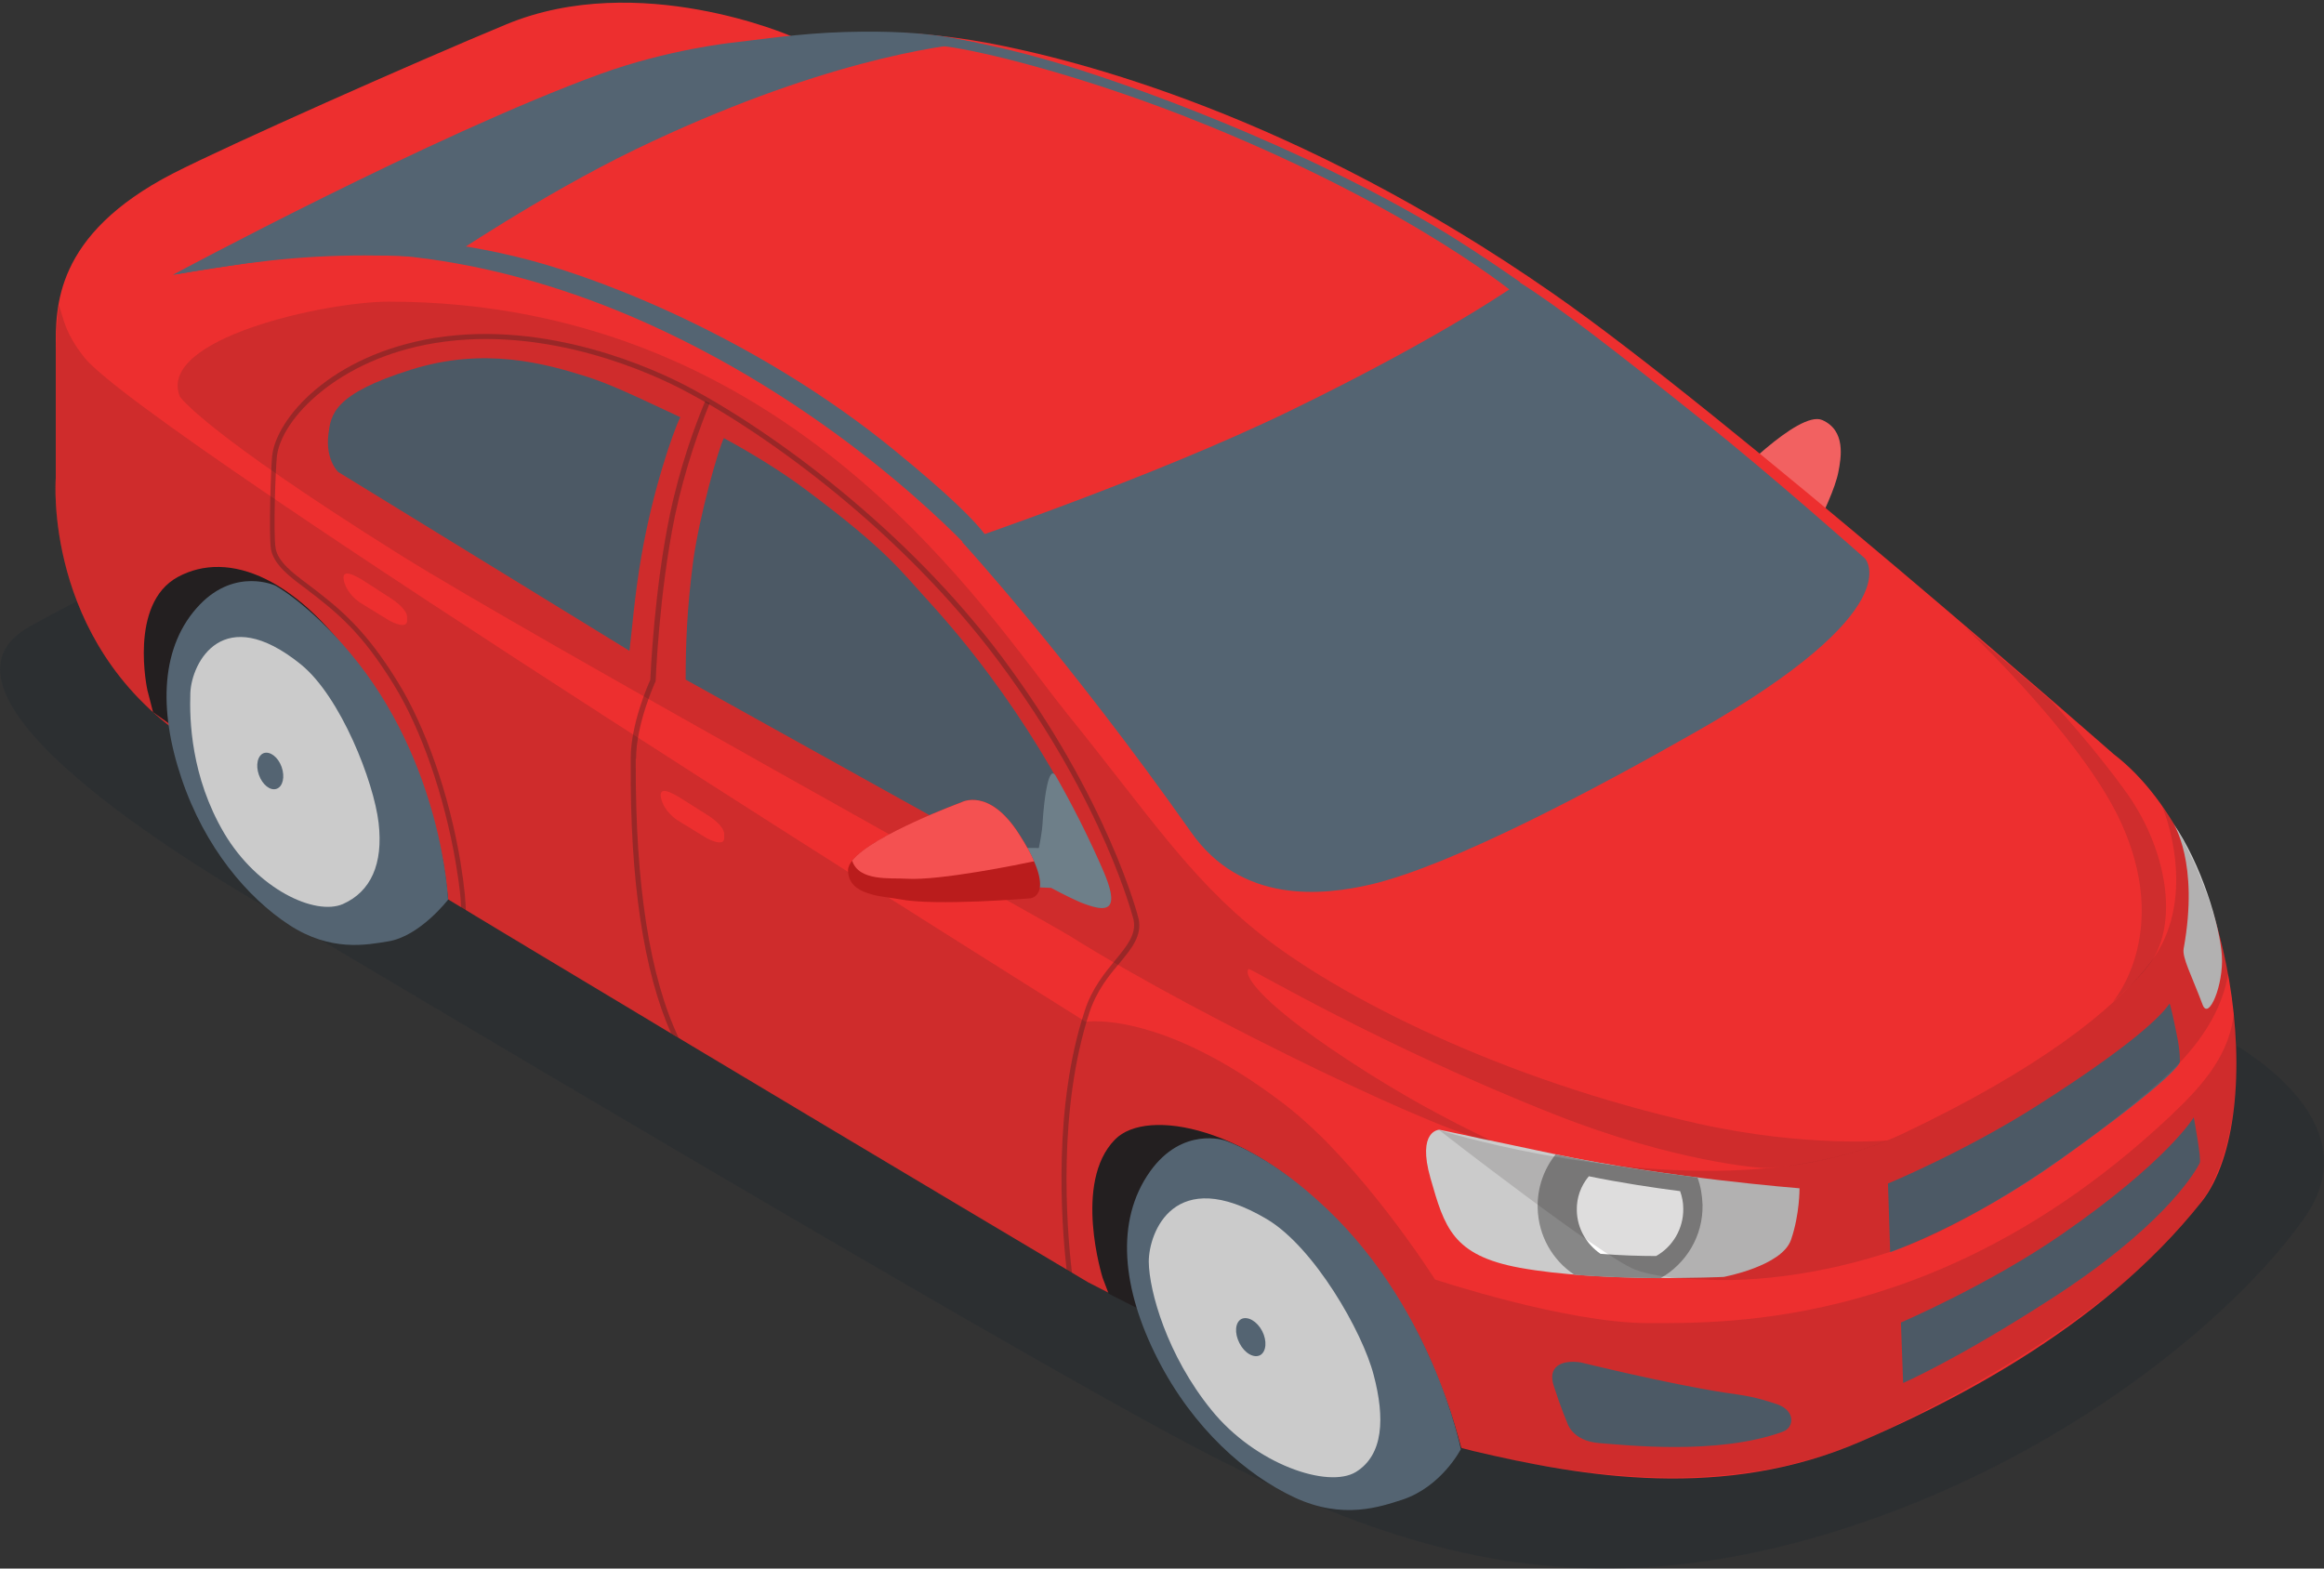
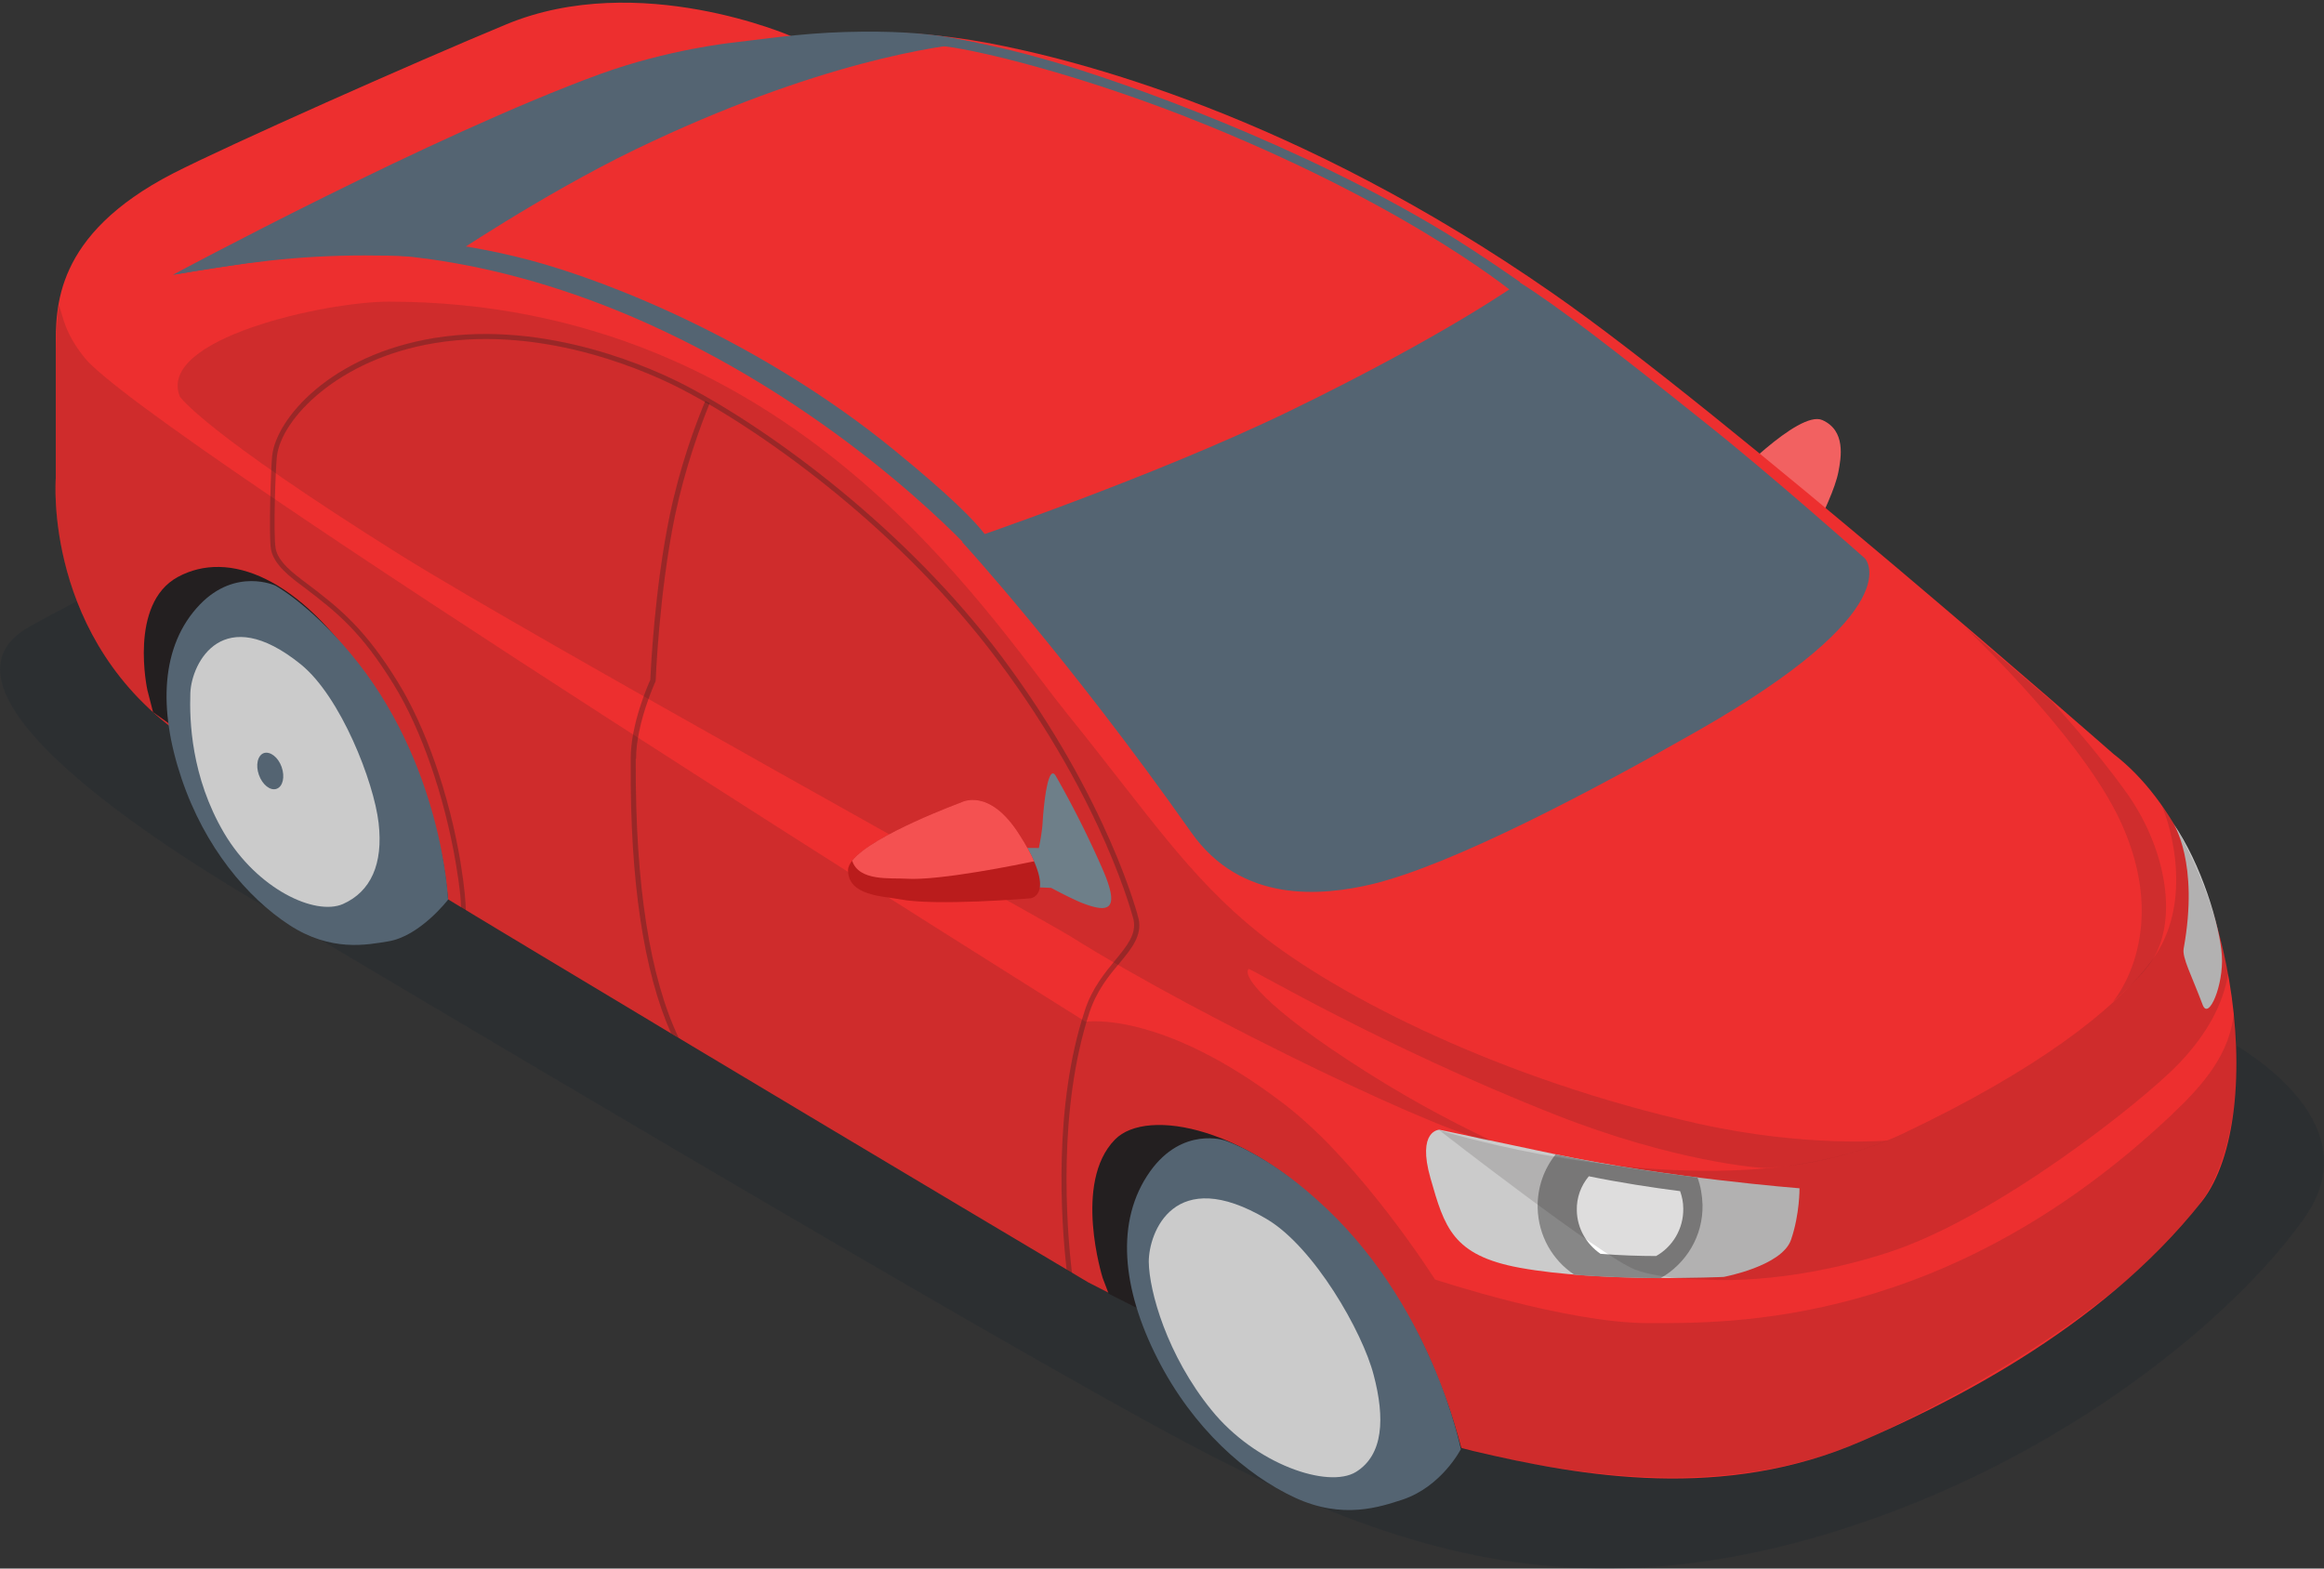
<svg xmlns="http://www.w3.org/2000/svg" width="400" height="270" viewBox="0 0 400 270">
  <rect x="0" y="0" width="400" height="270" fill="#333333" stroke="none" />
  <g fill="none" fill-rule="nonzero">
    <path d="M-160-15h720v300h-720z" />
    <path fill="#17252D" d="M381.18 177.856s28.099 13.454 15.629 31.537c-11.327 16.34-40.786 41.777-81.027 54.25-44.217 13.671-75.582 3.703-110.704-14.816-35.123-18.519-149.367-86.767-160.094-93.085-10.728-6.318-60.88-36.166-39.915-47.877C26.034 96.155 115.447 52.09 134.941 52.09c19.495.054 246.24 125.766 246.24 125.766z" opacity=".21" />
    <path fill="#F26161" d="M297.331 83.366s12.234-12.86 16.312-11.061c4.077 1.798 3.262 6.43 2.773 8.936-1.034 5.449-8.428 18.144-8.428 18.144s-4.676-.436-8.536-6.974c-3.806-6.539-2.12-9.045-2.12-9.045z" />
    <path fill="#ED2F2F" d="M363.773 129.79S296.95 71.105 267.21 50.454c-44.095-30.676-81.883-40.211-97.38-43.1-16.963-3.105-26.206-1.089-28-1.034-3.535.217-5.546-.055-5.546-.055s-26.316-11.551-49.152-2.07c-15.767 6.538-48.01 20.868-57.361 25.663C9.164 40.484 9.599 53.071 9.599 59.991v22.34s-2.23 27.897 22.292 44.625c16.04 10.952 155.393 93.773 155.393 93.773s47.412 24.574 66.278 29.042c18.922 4.468 43.226 8.609 66.823-1.69 12.831-5.557 40.832-18.689 58.612-41.301 11.635-14.93 5.926-60.808-15.224-76.99z" />
    <path fill="#546472" d="M261.555 48.603s-12.397 8.936-39.42 22.067c-23.542 11.443-56.545 22.613-56.545 22.613s18.214 19.833 39.419 49.965c8.645 12.314 22.455 11.006 31.209 8.936 13.919-3.379 38.06-16.183 55.676-26.209 37.299-21.196 29.089-29.86 29.089-29.86S304.345 81.35 293.47 72.742c-15.93-12.75-25.555-20.16-31.916-24.138z" />
    <g fill="#546472">
-       <path d="M190.546 151.748c-5.437-13.404-15.659-31.821-30.937-48.494-4.73-5.177-7.068-8.61-20.77-18.853-4.513-3.378-9.46-6.375-14.245-8.99-.924 1.798-4.241 13.35-5.328 21.468-1.034 8.118-1.251 14.003-1.251 20.106l70.356 39.122c.11.054 4.459 1.198 2.175-4.36zM110.403 95.68c1.903-11.115 5.437-21.36 6.688-23.865-8.59-4.033-12.18-5.722-16.094-6.975-7.232-2.288-17.67-5.176-30.285-1.199-13.375 4.196-13.756 7.738-14.19 11.116-.545 4.413 1.685 6.484 1.685 6.484l50.13 30.785c.38-2.942.924-9.916 2.066-16.346z" />
-     </g>
+       </g>
    <path fill="#546472" d="M62.774 43.971c11.744 0 13.81.818 13.81.818s16.583-11.225 32.786-19.07c31.21-15.04 52.468-17.982 58.775-18.418-1.848 0-6.633-2.234-22.51-1.798-8.155.218-15.658 1.417-19.682 1.853 0 0-10.983 1.144-22.673 5.394-28.816 10.516-73.51 34.545-73.51 34.545 12.125-2.07 21.314-3.324 33.004-3.324z" />
    <path fill="#CBCBCB" d="M374.049 141.722s4.513 6.702 1.794 21.577c-.272 1.58 1.36 4.577 3.263 9.644 1.033 2.834 3.642-3.432 3.316-8.445-.326-5.122-3.534-15.802-8.373-22.776zM309.728 204.546s-22.89-1.798-42.41-5.94l-19.573-4.14s-3.915.054-1.523 8.39c2.393 8.337 3.752 13.241 15.333 15.366 13.973 2.561 35.124 1.58 35.124 1.58s10.004-1.852 11.58-6.375c1.523-4.413 1.469-8.881 1.469-8.881z" />
-     <path fill="#546472" d="M373.397 172.78c-.653.926-3.752 5.449-22.782 17.545-12.397 7.9-25.663 13.404-25.663 13.404l.38 11.823s13.43-4.631 29.306-15.964c20.39-14.549 20.553-16.728 20.553-16.728s.109-1.798-.544-4.795c-.544-2.724-1.142-5.449-1.25-5.285zM377.583 192.34s-4.567 7.575-22.673 20.107c-12.505 8.663-27.729 15.202-27.729 15.202l.38 10.407s8.917-3.814 25.338-14.385c18.649-11.987 24.575-21.196 25.717-23.484.326-.654-1.033-7.846-1.033-7.846zM272.049 234.514s15.06 3.705 24.63 5.176c3.697.545 5.328.709 9.297 2.071 3.045 1.09 2.882 3.978.87 4.686-11.146 4.086-27.131 2.288-31.59 1.961-4.784-.381-5.545-3.596-5.545-3.596s-1.033-2.343-2.284-6.266c-1.087-3.27 1.25-4.522 4.622-4.032z" />
    <path fill="#878787" d="M264.654 207.87c.109 4.85 2.556 9.045 6.307 11.551 5.165.436 10.44.545 14.844.6 4.404-2.507 7.34-7.247 7.23-12.642-.053-1.634-.325-3.214-.869-4.686-7.395-.926-16.148-2.234-24.413-3.977-2.011 2.506-3.153 5.667-3.099 9.154z" />
    <path fill="#FFF" d="M271.396 208.36c.055 3.106 1.686 5.83 4.078 7.465 3.317.272 6.742.381 9.57.381 2.827-1.58 4.73-4.686 4.675-8.173 0-1.09-.217-2.07-.543-2.997-4.73-.599-10.385-1.47-15.714-2.56-1.359 1.634-2.12 3.65-2.066 5.884z" />
    <path fill="#546472" d="M168.037 95.735s-20.607-23.103-53.882-38.796C85.773 43.535 64.296 43.535 58.207 43.535c-6.144 0-28.382 3.76-28.382 3.76L43.2 42.282s21.314-4.577 48.01 2.507c13.973 3.705 40.072 14.22 62.636 32.638 19.573 15.965 16.692 17.163 16.692 17.163l-2.501 1.145zM261.392 51.11s-17.127-14.658-53.447-29.478c-21.314-8.718-41.322-13.568-47.194-13.84-5.872-.218-8.373.218-8.373.218l10.874-1.472s6.198.709 16.91 3.76c13.973 3.978 44.04 14.875 68.507 29.696 6.144 3.76 12.94 8.554 12.94 8.554l-.217 2.561z" />
    <path fill="#231F20" d="M320.33 248.082c12.832-5.558 45.346-22.45 58.612-41.302 4.894-6.92 7.177-19.289 5.6-32.91-.597 7.41-5.165 12.695-10.602 17.871-38.712 36.67-76.01 36.017-90.202 36.017-14.19 0-36.755-7.52-36.755-7.52s-12.614-19.942-25.88-30.131c-21.314-16.346-34.254-14.221-34.254-14.221S25.149 74.756 14.547 61.57c-3.535-4.414-3.643-7.084-4.404-8.99-.272 1.47-.544 6.211-.544 7.464v22.34s-2.23 27.898 22.292 44.625c5.165 3.542 23.217 14.548 45.291 27.898 46.216 27.897 110.102 65.875 110.102 65.875s45.454 24.193 64.321 28.66c18.867 4.414 45.128 8.937 68.725-1.361z" opacity=".15" />
    <path fill="#231F20" d="M372.146 138.78c2.555 6.43 4.458 18.035-1.686 26.426-.108.164-.217.272-.326.436-6.252 8.228-19.41 18.471-42.464 29.423-5.98 2.834-12.56 4.577-19.41 5.558-1.631.218-3.317.436-4.948.545-27.294 2.288-55.622-6.648-55.622-6.648s28.056 21.85 33.765 24.03c4.458 1.688 11.962 1.688 11.962 1.688s13.647 1.254 31.861-4.74c18.377-6.048 43.28-25.718 49.695-32.366 4.894-5.121 7.667-10.243 8.537-15.583-1.903-10.407-5.764-20.76-11.364-28.77z" opacity=".15" />
    <path fill="#231F20" d="M75.823 146.135c-2.12-9.48-4.458-16.782-13.212-30.022C51.573 99.494 39.394 94.536 30.586 99.33c-8.482 4.631-5.22 19.452-5.22 19.452l.98 3.814c6.796 4.85 34.742 24.628 50.782 32.256-.326-2.833-.544-5.285-1.305-8.718z" />
    <path fill="#546472" d="M47.387 100.802s-6.797-3.16-12.995 3.27c-6.742 7.028-7.177 17.98-3.153 29.913 4.023 11.932 11.363 20.541 18.54 25.227s13.375 3.433 17.018 2.834c5.492-.872 10.33-7.193 10.33-7.193s-.978-23.593-16.909-42.5c-7.068-8.445-12.831-11.551-12.831-11.551z" />
    <path fill="#CBCBCB" d="M51.79 114.37c6.852 5.557 12.56 20.214 13.376 27.297.816 7.084-1.36 11.824-6.144 13.95-4.784 2.07-14.734-2.562-20.443-12.206-5.71-9.699-5.981-19.452-5.818-24.138.217-5.23 5.6-15.747 19.03-4.904z" />
    <path fill="#546472" d="M48.474 132.023c.598 1.69.218 3.378-.87 3.76-1.087.381-2.446-.709-3.044-2.398-.599-1.689-.218-3.378.87-3.76 1.087-.326 2.446.71 3.044 2.398z" />
    <path fill="#231F20" d="M248.506 239.8c-3.697-9.754-7.34-17.11-18.704-29.75-14.3-15.911-32.35-19.562-37.897-13.895-7.285 7.41-2.12 23.811-2.12 23.811l1.033 2.724c7.938 4.087 42.518 21.196 60.733 26.7-.816-2.998-1.686-6.049-3.045-9.59z" />
    <path fill="#546472" d="M210.827 196.318s-7.286-2.506-12.886 5.34c-6.036 8.5-4.84 20.215 1.305 32.257 6.144 12.041 15.278 19.997 23.597 23.865 8.318 3.869 14.734 1.58 18.486.382 6.796-2.234 10.113-8.718 10.113-8.718s-5.002-25.446-24.848-42.99c-8.808-7.956-15.767-10.136-15.767-10.136z" />
    <path fill="#CBCBCB" d="M218.004 209.831c8.155 4.795 16.528 19.452 18.431 26.863 1.958 7.41 1.686 13.73-3.044 16.673-4.785 2.942-17.345-1.308-24.902-10.68-7.612-9.372-10.711-20.433-10.766-25.5 0-5.013 4.35-16.782 20.28-7.356z" />
-     <path fill="#546472" d="M217.242 229.12c.87 1.689.707 3.542-.326 4.14-1.087.6-2.718-.326-3.588-2.07-.87-1.689-.761-3.541.326-4.14 1.087-.546 2.719.38 3.588 2.07z" />
    <path fill="#231F20" d="M172.55 113.225c-16.475-22.067-39.583-39.013-54.426-46.805-5.22-2.724-23.76-11.442-43.443-8.227-17.78 2.942-27.131 13.84-27.838 20.269-.217 2.016-.598 13.458-.217 16.02.435 2.67 3.316 4.849 5.6 6.538 5.98 4.522 10.004 7.846 15.55 16.836 4.73 7.683 8.7 19.126 10.657 30.622.707 4.196.924 6.539.924 7.792l.816.49c0-1.253-.163-3.705-.925-8.445-1.957-11.606-5.98-23.157-10.765-30.894-5.6-9.1-9.896-12.642-15.768-17.055-2.175-1.635-4.893-3.65-5.274-5.994-.435-2.506 0-14.003.218-15.801.707-6.43 10.548-16.782 27.13-19.507 19.411-3.214 37.735 5.395 42.9 8.12 14.734 7.736 37.733 24.573 54.1 46.531 18.322 24.52 23.27 44.462 23.324 44.626.49 2.452-1.087 4.413-3.099 6.865-1.794 2.18-4.078 4.904-5.328 8.827-5.383 16.4-4.078 35.853-3.1 44.57.327.219.599.382.925.546-.979-8.282-2.447-28.17 2.99-44.844 1.25-3.76 3.317-6.32 5.22-8.554 2.066-2.507 3.86-4.686 3.262-7.574-.054-.218-5.056-20.27-23.434-44.952z" opacity=".31" />
    <path fill="#231F20" d="M109.479 130.606c0-5.993 3.262-13.131 3.316-13.24l.055-.163c0-.164.598-15.202 3.316-28.388 1.74-8.228 4.296-15.257 5.981-19.398l-.761-.381c-1.74 4.14-4.35 11.224-6.09 19.56-2.664 12.75-3.316 27.244-3.37 28.443-.381.817-3.372 7.628-3.372 13.513v.98c-.108 20.161 2.23 35.745 6.96 46.37.435.272.87.49 1.305.762-5.002-10.516-7.449-26.371-7.395-47.131v-.927h.055z" opacity=".31" />
    <path fill="#231F20" d="M324.897 196.318s-13.919 1.254-32.568-2.887c-34.036-7.629-62.092-21.959-75.685-32.856-12.016-9.645-18.812-20.16-32.785-37.488-13.974-17.272-47.575-71.16-116.953-71.16-10.874 0-40.017 6.375-35.94 16.346 0 0 3.752 5.83 38.006 27.298 22.347 13.949 110.863 62.824 115.267 65.603 23.38 14.657 66.66 35.144 72.26 35.144.434 0-8.917-3.923-21.532-11.932-17.779-11.28-21.096-16.51-20.063-17.6.218-.218 22.728 13.24 52.85 25.119 20.334 8.01 35.069 9.208 36.32 9.154 11.58-.763 20.823-4.74 20.823-4.74z" opacity=".15" />
    <g fill="#231F20" opacity=".15">
      <path d="M365.839 136.219c-3.97-5.504-8.645-11.007-12.777-15.584a3147.52 3147.52 0 0 0-15.007-12.804c2.61 2.506 21.096 20.27 27.24 34.272 8.373 18.962-1.685 30.404-1.685 30.404s4.839-4.14 6.85-7.246c4.513-7.193 2.284-19.507-4.621-29.042z" />
    </g>
-     <path fill="#ED2F2F" d="M124.648 144.228c.055 1.472-2.229.545-3.37-.163l-4.785-2.942c-1.849-1.308-2.556-2.888-2.719-3.76-.49-2.289 2.066-.763 3.262-.055l4.568 2.888c1.196.709 2.99 2.125 3.044 3.324v.708zM70.06 106.795c.054 1.472-2.23.545-3.371-.163l-4.785-2.942c-1.849-1.308-2.556-2.888-2.719-3.76-.489-2.288 2.066-.763 3.263-.054l4.567 2.942c1.142.708 2.99 2.125 3.045 3.324v.653z" />
    <path fill="#6E7F89" d="M171.68 145.917l7.122.055s.544-2.506.652-4.414c.218-3.541.98-10.243 2.284-7.955a168.387 168.387 0 0 1 8.156 16.292c2.936 6.865.815 7.192-3.317 5.667-1.794-.654-5.655-2.725-5.655-2.725l-10.004-.436.761-6.484z" />
    <path fill="#BA1C1C" d="M165.427 138.126s-19.465 7.192-19.465 11.66 6.144 4.468 8.917 5.013c6.09 1.199 22.455-.164 22.455-.164s4.839-.435-1.903-11.006c-5.22-8.228-10.004-5.503-10.004-5.503z" />
    <path fill="#F45151" d="M175.431 143.629c-5.22-8.228-10.004-5.503-10.004-5.503s-15.279 5.612-18.758 10.025c1.141 3.597 6.633 2.943 9.297 3.106 5.763.382 19.954-2.56 22.02-2.997-.543-1.253-1.359-2.778-2.555-4.631z" />
  </g>
</svg>